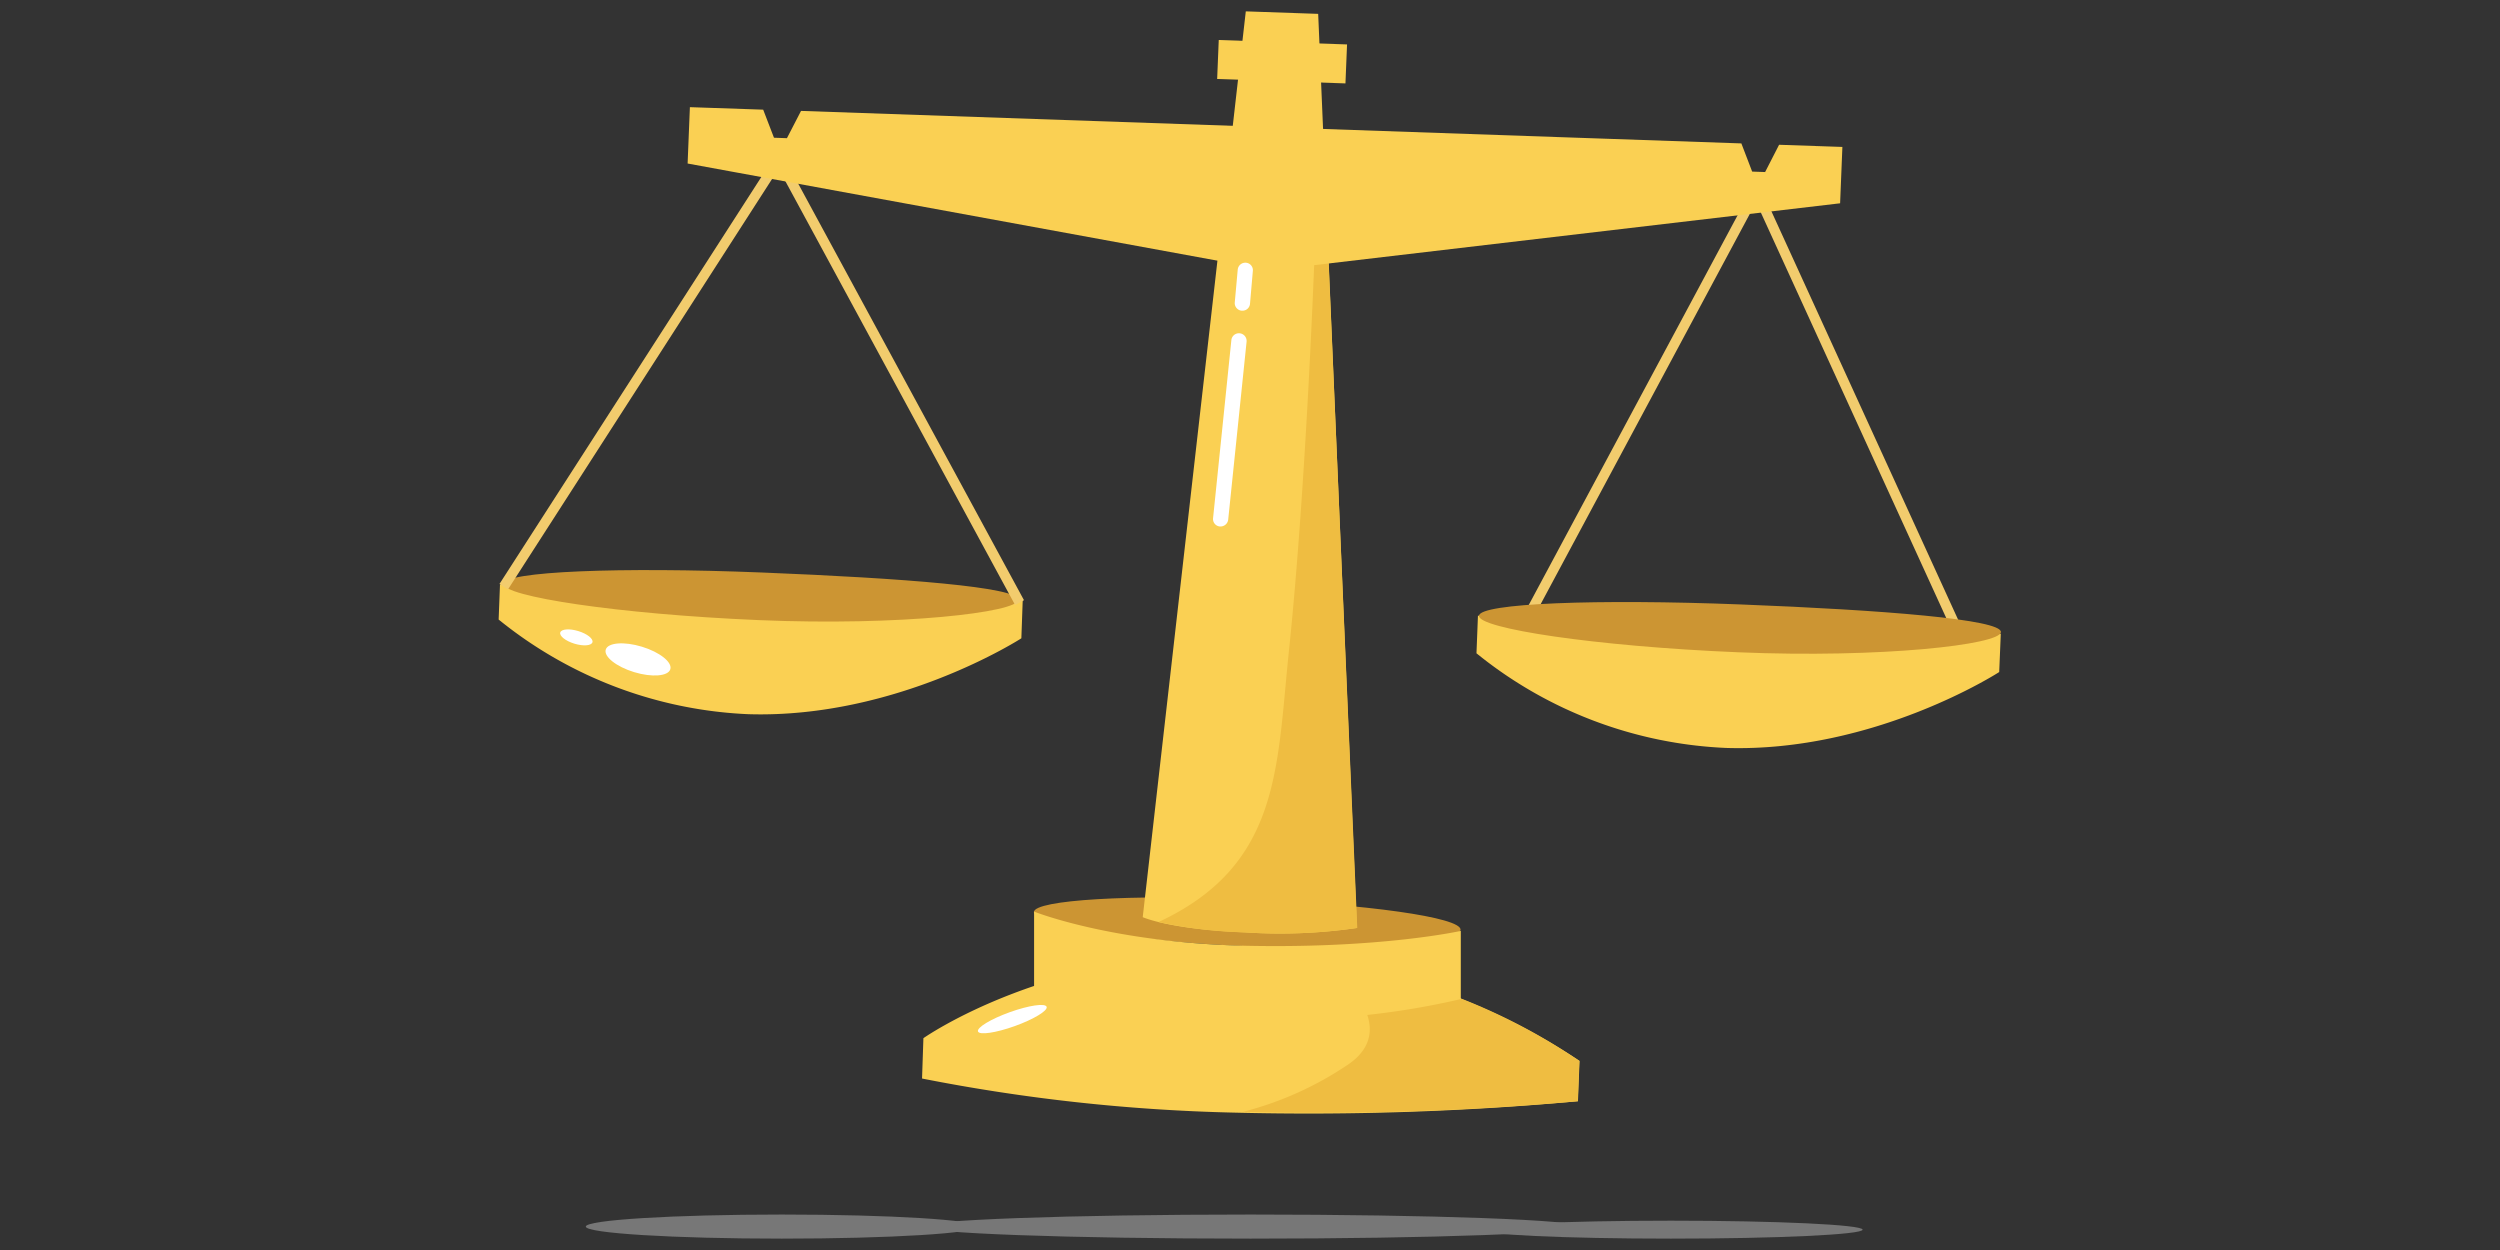
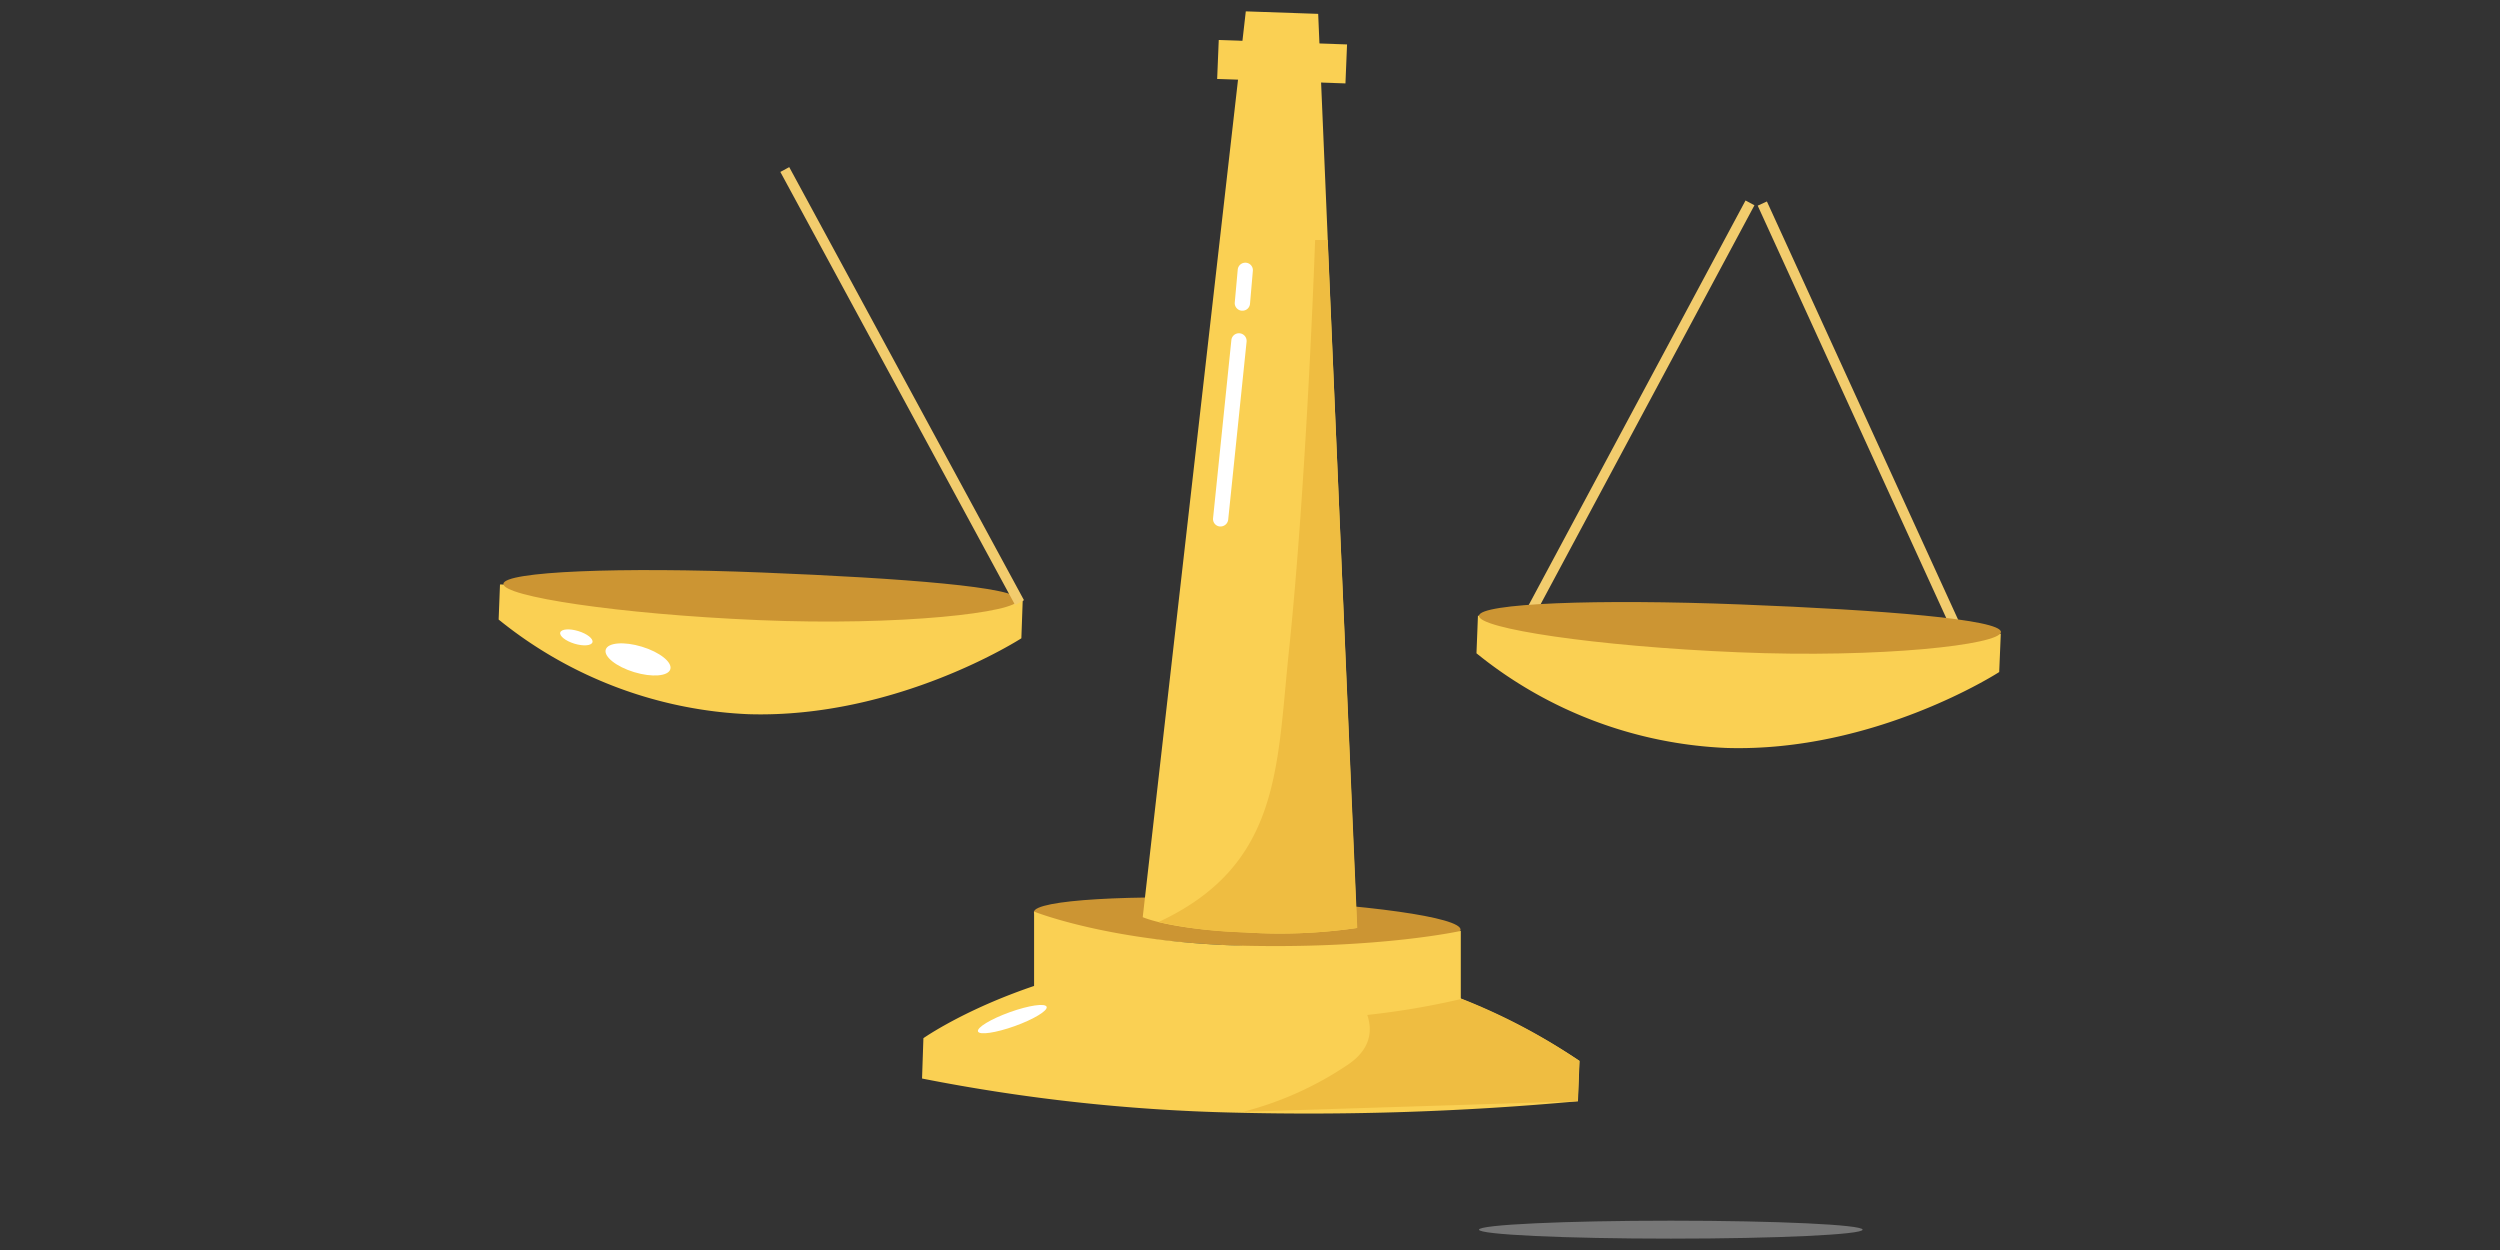
<svg xmlns="http://www.w3.org/2000/svg" id="Layer_1" data-name="Layer 1" viewBox="0 0 220 110">
  <rect x="0" y="0" width="220" height="110" fill="#333333" stroke="none" />
  <defs>
    <style>.cls-1{fill:#fad053;}.cls-2{fill:#f2cc6d;}.cls-3{fill:#777;}.cls-4{fill:#cc9533;}.cls-5{fill:#efbd41;}.cls-6{fill:#fff;}</style>
  </defs>
  <title>scale-icon</title>
  <path class="cls-1" d="M44,51.43l-.12,3.09a37.44,37.44,0,0,0,22,8.33c13.07.39,24-6.68,24-6.68L90,52.8Z" />
  <path class="cls-1" d="M130.06,54.18l-.13,3.31a37.44,37.44,0,0,0,22,8.33c13.07.4,24-6.68,24-6.68l.14-3.37Z" />
  <rect class="cls-2" x="122.76" y="36.11" width="42.44" height="0.89" transform="translate(43.74 146.19) rotate(-61.81)" />
  <rect class="cls-2" x="163.48" y="15.97" width="0.89" height="42.57" transform="translate(-0.64 71.55) rotate(-24.57)" />
  <path class="cls-1" d="M81.26,91.36S92.5,83.43,109.88,84A55.9,55.9,0,0,1,139,93.36l-.14,3.55a260.41,260.41,0,0,1-30.26,1,160.33,160.33,0,0,1-27.46-3Z" />
  <polygon class="cls-1" points="107.25 3.52 107.11 6.95 118.4 7.34 118.54 3.91 107.25 3.52" />
-   <ellipse class="cls-3" cx="110.05" cy="107.94" rx="28.93" ry="1.06" />
  <ellipse class="cls-3" cx="147.03" cy="108.21" rx="16.88" ry="0.79" />
-   <ellipse class="cls-3" cx="68.8" cy="107.94" rx="17.25" ry="1.06" />
  <path class="cls-4" d="M128.53,81.82c-.06,1.11-8.6,1.87-18.94,1.44s-18.67-1.93-18.61-3,8.54-1.57,18.87-1.13S128.58,80.72,128.53,81.82Z" />
  <path class="cls-4" d="M89.6,52.78c0,1.11-10.37,2.32-22.83,1.79S44.25,52.48,44.3,51.38s10.28-1.5,22.74-1S89.65,51.67,89.6,52.78Z" />
  <rect class="cls-2" x="78.95" y="12.3" width="0.89" height="43.35" transform="translate(-6.6 41.94) rotate(-28.46)" />
-   <rect class="cls-2" x="34.3" y="32.81" width="43.7" height="0.89" transform="translate(-2.2 62.48) rotate(-57.24)" />
  <path class="cls-4" d="M176.08,55.62c-.05,1.11-10.51,2.31-23.15,1.78s-22.83-2.1-22.78-3.21,10.42-1.49,23-1S176.13,54.51,176.08,55.62Z" />
  <path class="cls-1" d="M109.63,1l-9.07,79.71s2.32,1.07,9,1.34a46.9,46.9,0,0,0,9.85-.39L116,1.22Z" />
  <path class="cls-5" d="M116.83,21.12h-1.1S115,42.38,113.4,57.53c-1.05,10.16-.77,18.63-11.45,23.61a39.65,39.65,0,0,0,7.64.91,46.9,46.9,0,0,0,9.85-.39Z" />
-   <polygon class="cls-1" points="156.56 12.74 155.33 15.14 154.19 15.1 153.24 12.62 70.49 9.76 69.25 12.16 68.11 12.12 67.16 9.65 60.71 9.43 60.51 14.39 111.77 23.79 161.93 17.89 162.13 12.93 156.56 12.74" />
-   <path class="cls-5" d="M138.84,96.91l.14-3.55a52.09,52.09,0,0,0-14.86-7l-5.09.82s3.65,3.76-.4,6.5a29.65,29.65,0,0,1-9.24,4.16A258.48,258.48,0,0,0,138.84,96.91Z" />
+   <path class="cls-5" d="M138.84,96.91l.14-3.55a52.09,52.09,0,0,0-14.86-7l-5.09.82s3.65,3.76-.4,6.5a29.65,29.65,0,0,1-9.24,4.16Z" />
  <path class="cls-1" d="M91,80.22v6.56a80.83,80.83,0,0,0,19.07,2.86,68.39,68.39,0,0,0,18.48-1.72v-6s-6.91,1.55-18.78,1.31S91,80.22,91,80.22Z" />
  <path class="cls-6" d="M107.41,46.33h-.07a.66.66,0,0,1-.59-.73l1.61-15.67a.67.67,0,0,1,.74-.6.68.68,0,0,1,.6.74l-1.62,15.67A.68.68,0,0,1,107.41,46.33Z" />
  <path class="cls-6" d="M109.33,27.34h-.07a.67.67,0,0,1-.6-.73l.26-2.88a.67.67,0,0,1,.73-.61.66.66,0,0,1,.6.73L110,26.74A.66.66,0,0,1,109.33,27.34Z" />
  <ellipse class="cls-6" cx="89.08" cy="89.68" rx="3.21" ry="0.65" transform="translate(-25.08 35.42) rotate(-19.77)" />
  <ellipse class="cls-6" cx="56.15" cy="58.02" rx="1.17" ry="2.97" transform="translate(-15.71 94.85) rotate(-73.07)" />
  <ellipse class="cls-6" cx="50.72" cy="56.08" rx="0.58" ry="1.48" transform="translate(-17.7 88.28) rotate(-73.07)" />
</svg>